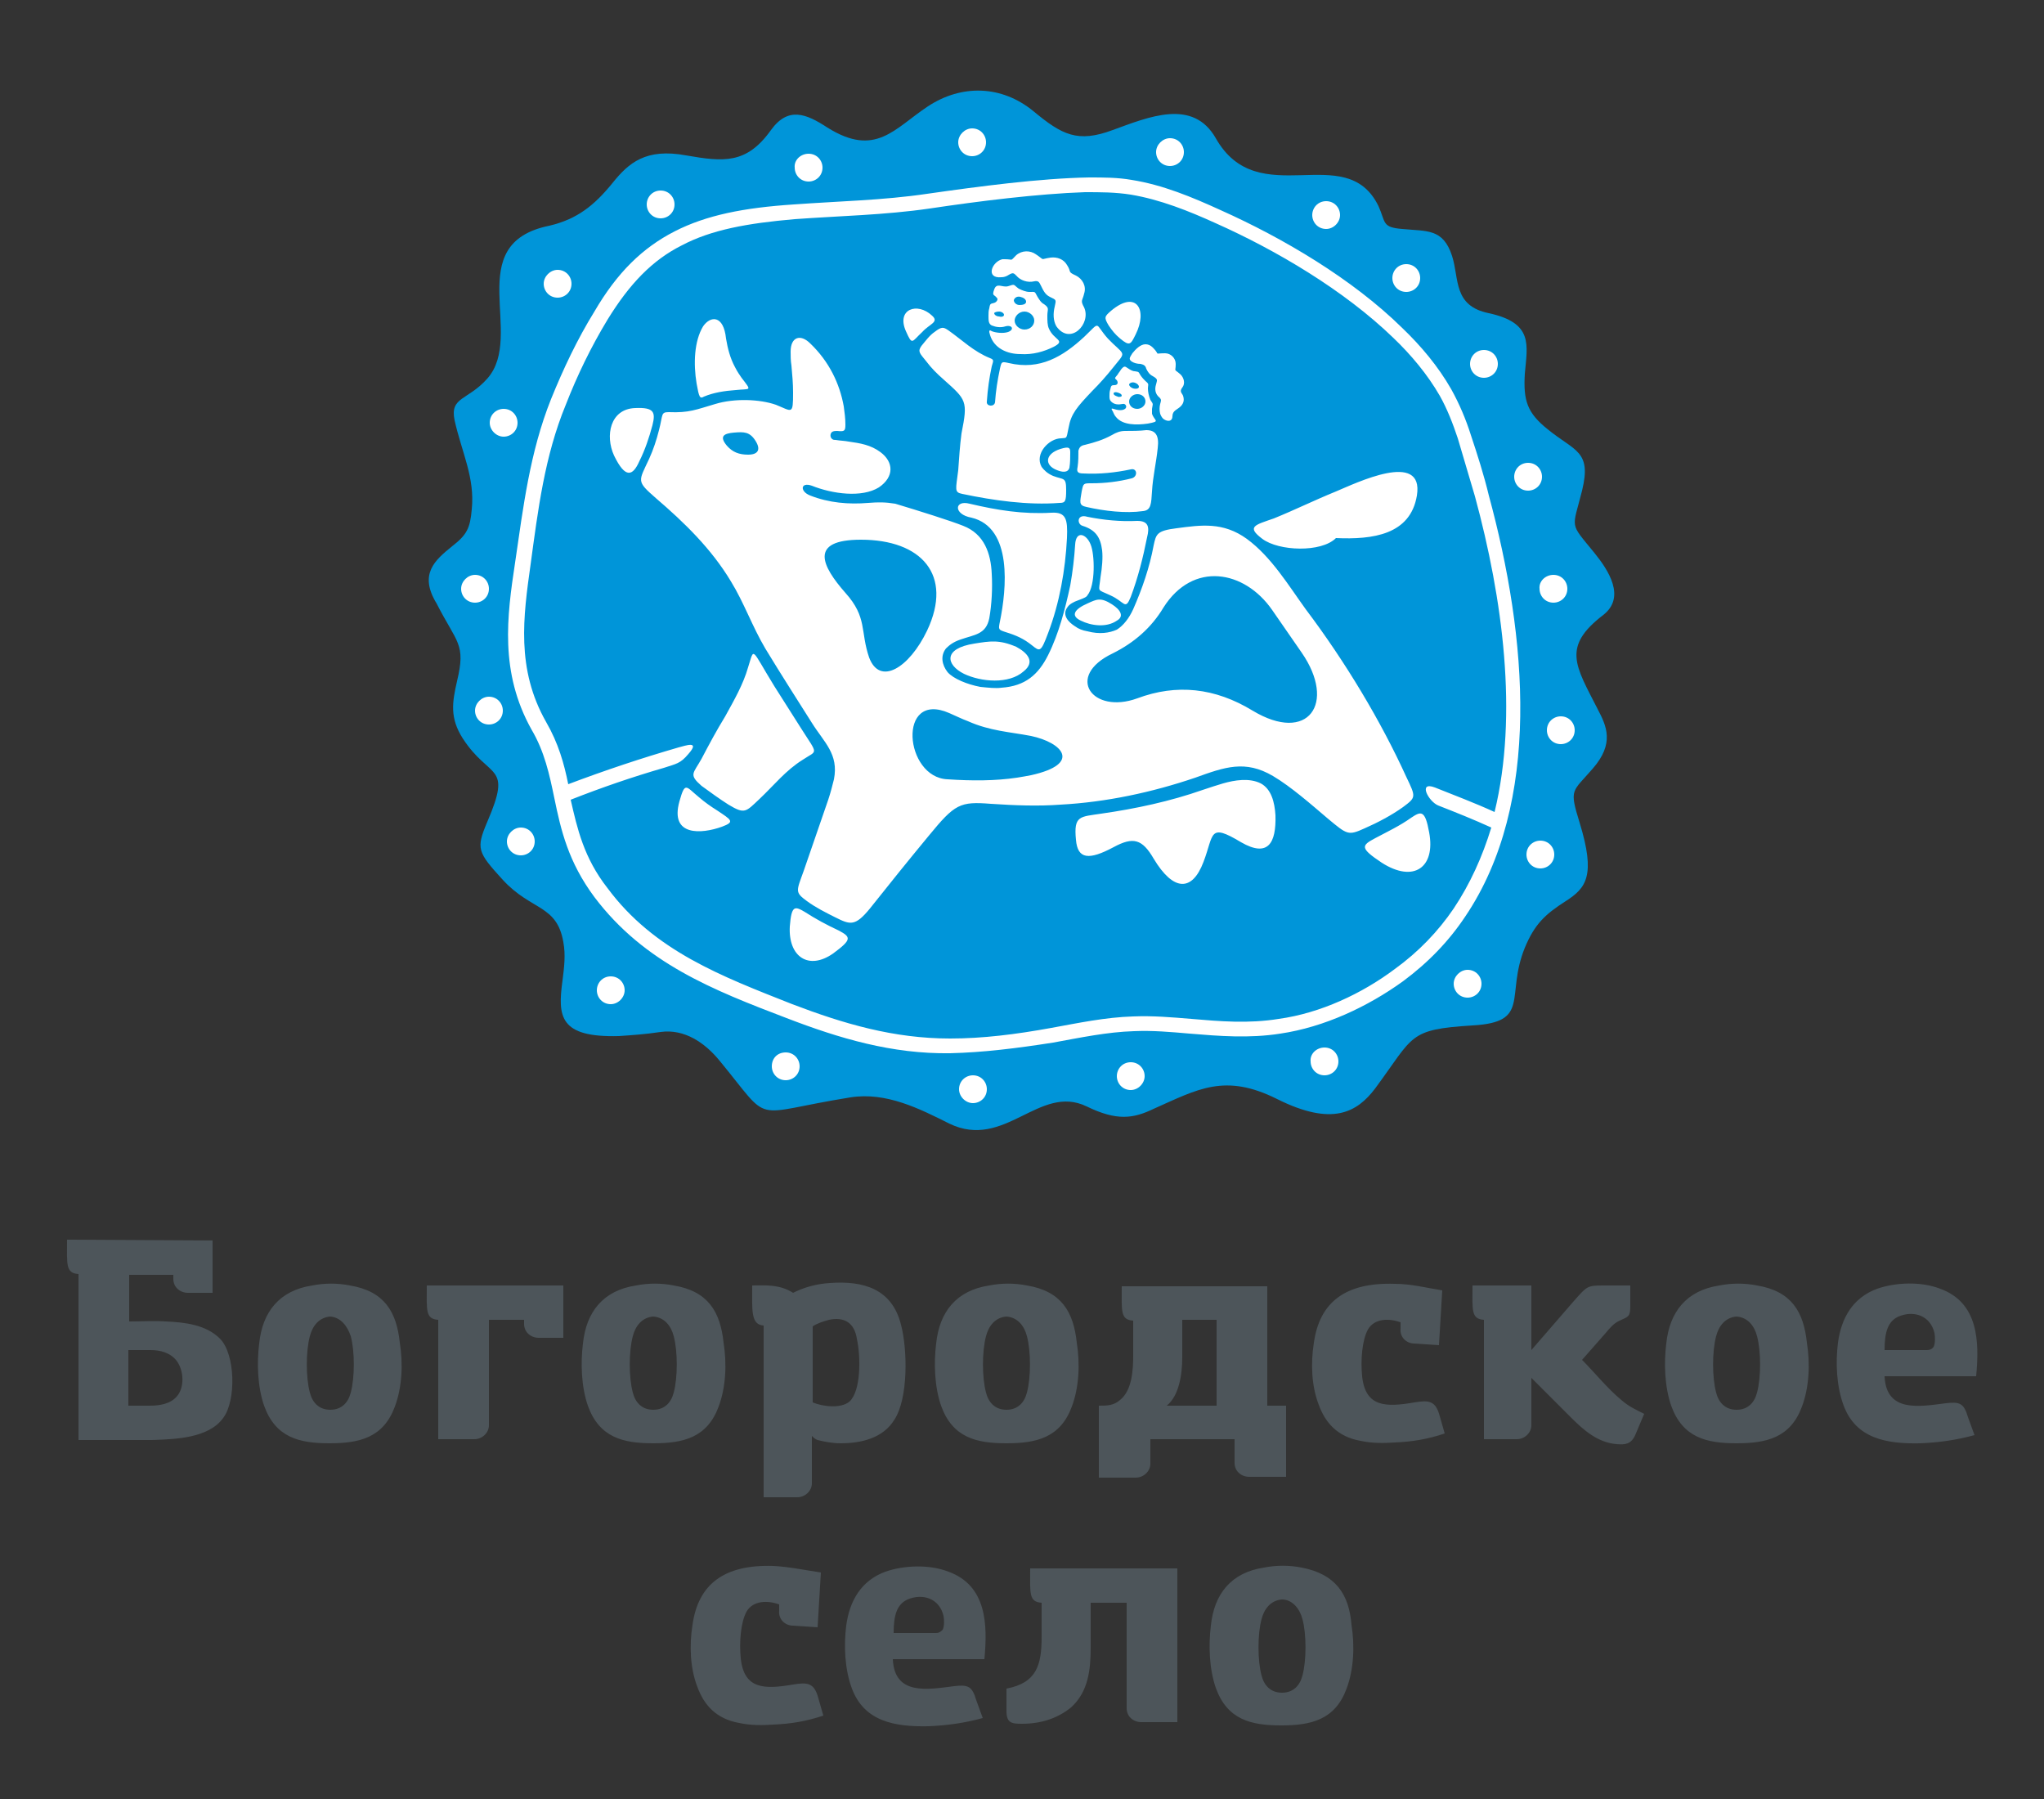
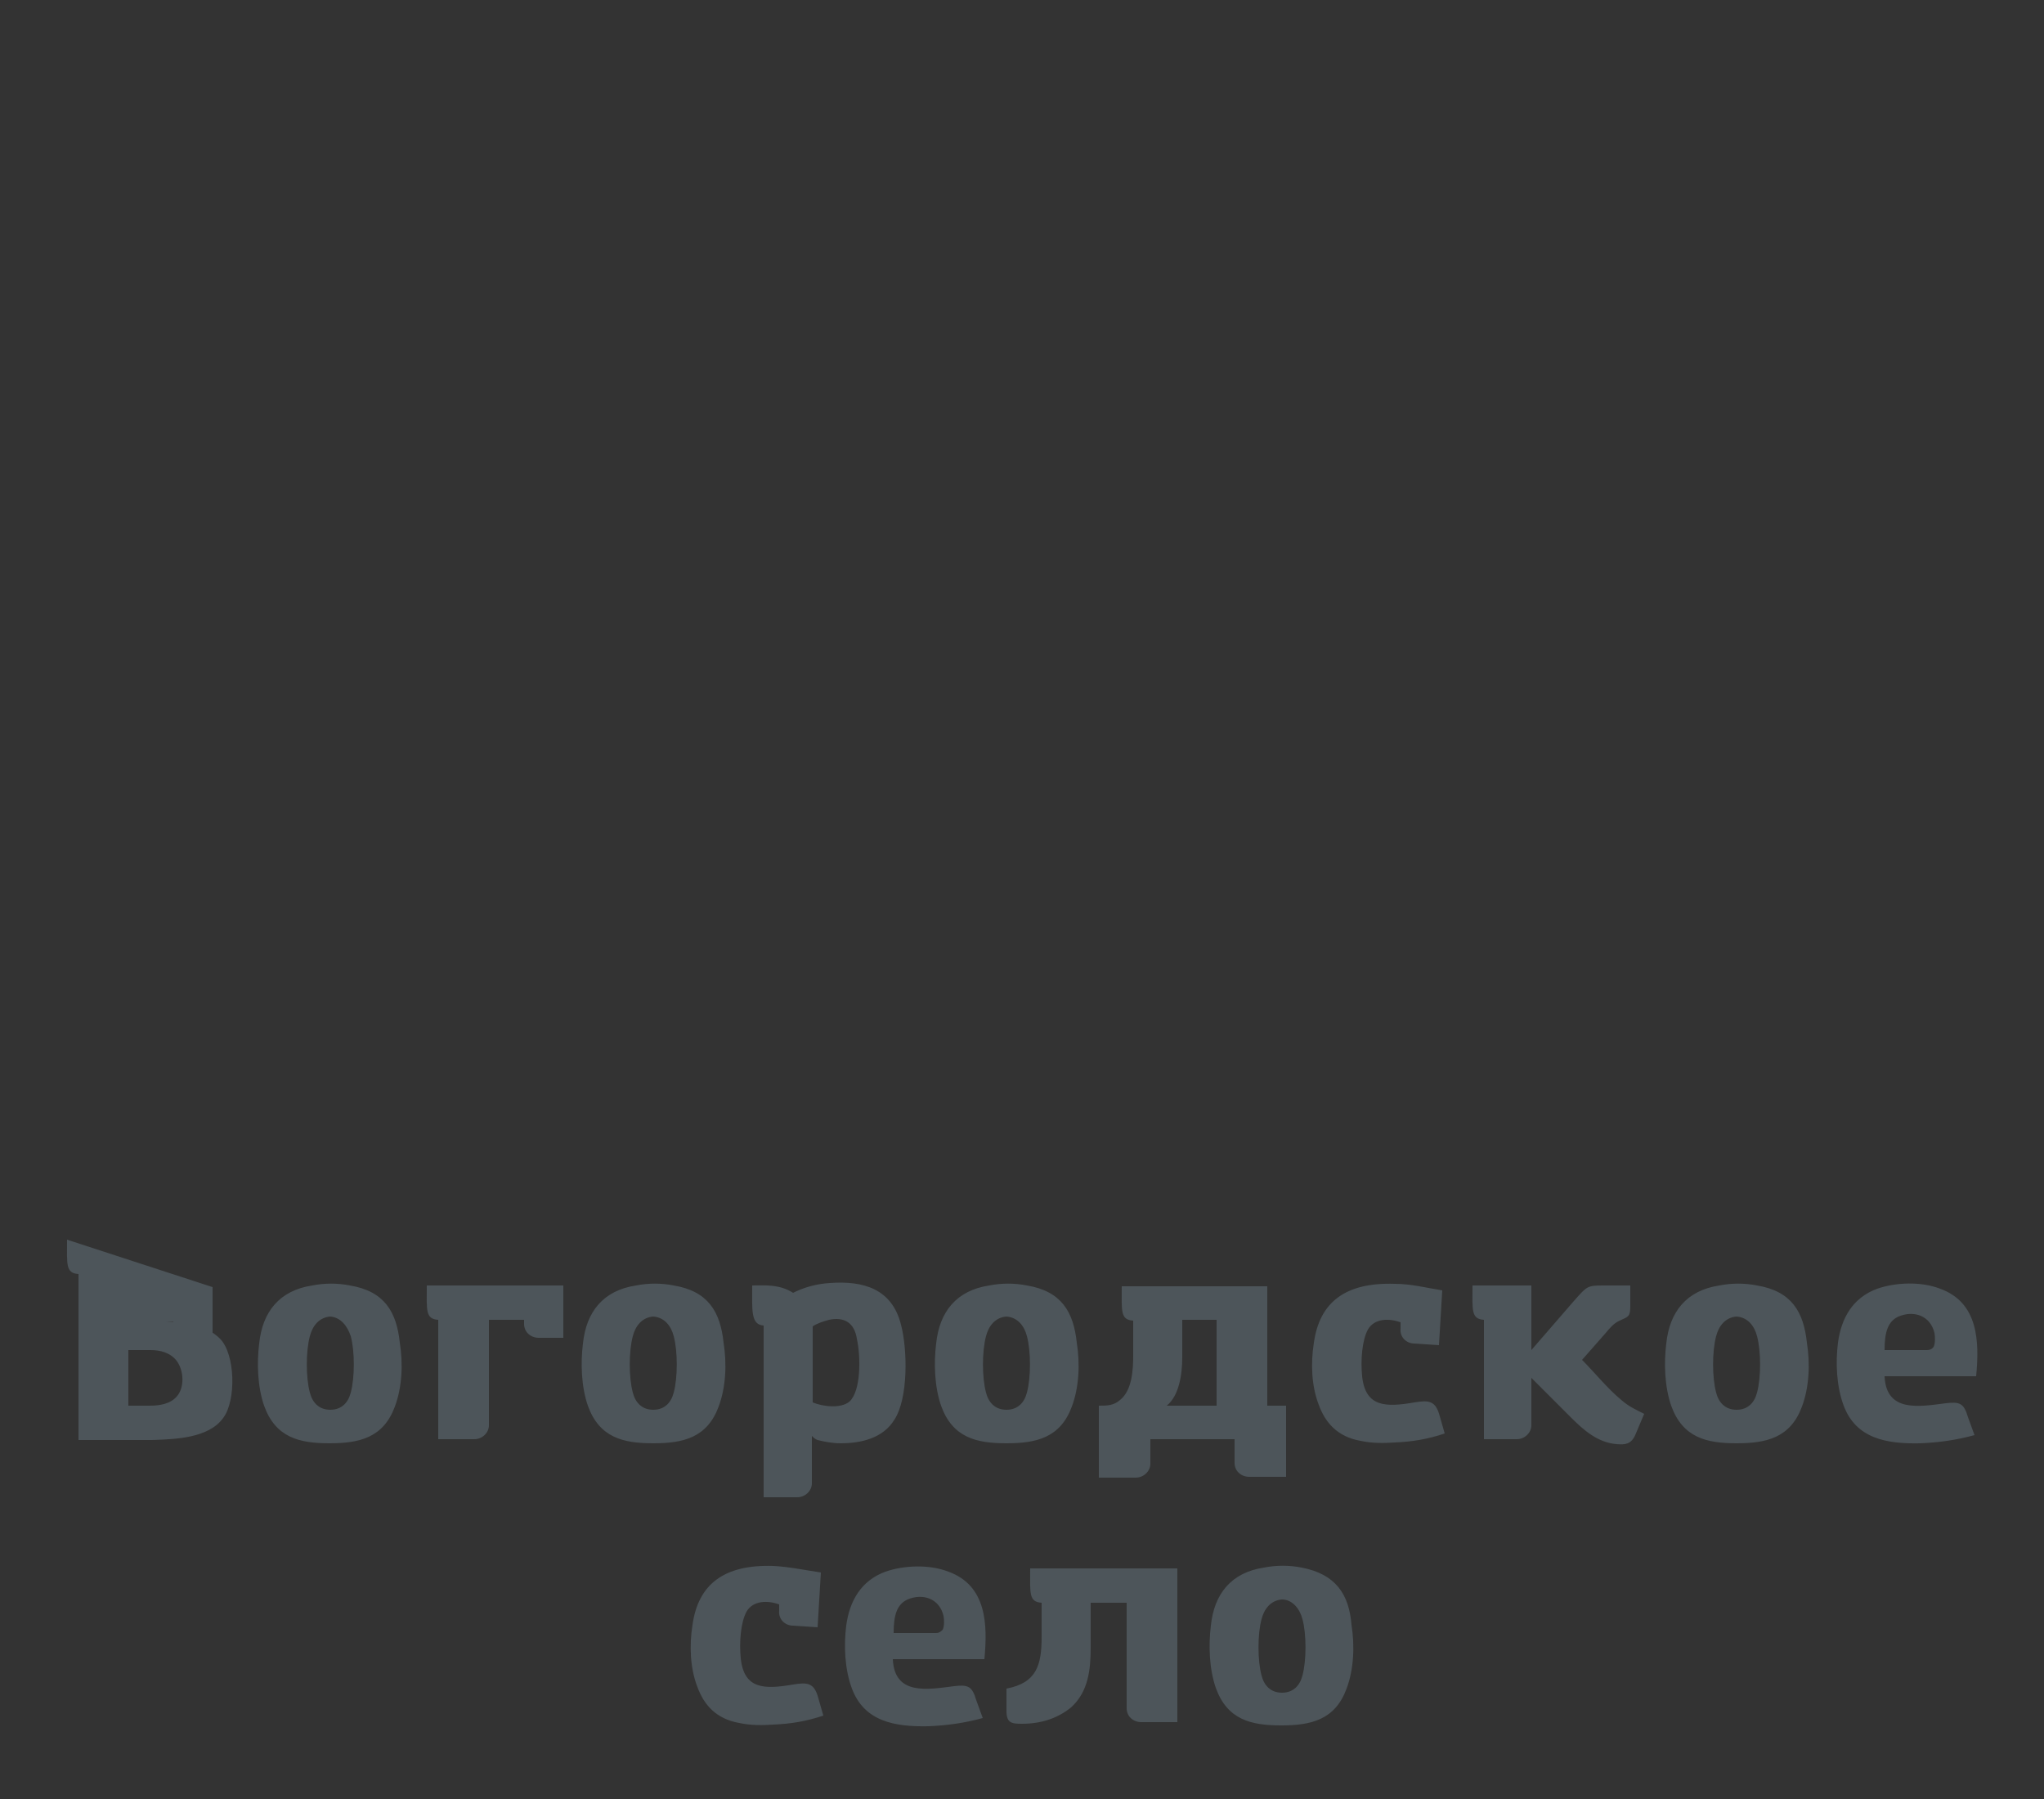
<svg xmlns="http://www.w3.org/2000/svg" id="Layer_1" x="0px" y="0px" viewBox="0 0 250 220" xml:space="preserve">
  <rect x="0" y="0" width="250" height="220" fill="#333333" stroke="none" />
  <g>
-     <path fill="#4D555A" d="M214.9,163.4c0.5,1.8,0.5,5.1,0,6.9c-0.3,1.2-1.1,2.1-2.5,2.1c-1.4,0-2.2-0.9-2.5-2.1 c-0.5-1.8-0.5-5.1,0-6.9c0.3-1.2,1.1-2.3,2.5-2.4C213.8,161.1,214.6,162.2,214.9,163.4 M125.6,163.4c0.5,1.8,0.5,5.1,0,6.9 c-0.3,1.2-1.1,2.1-2.5,2.1c-1.4,0-2.2-0.9-2.5-2.1c-0.5-1.8-0.5-5.1,0-6.9c0.3-1.2,1.1-2.3,2.5-2.4 C124.5,161.1,125.3,162.2,125.6,163.4z M125.6,157.2c-1.5-0.3-3.1-0.3-4.6,0c-4,0.6-6.1,3.2-6.5,7.1c-0.3,2.4-0.2,5.3,0.6,7.6 c1.4,3.9,4.3,4.6,8,4.6c3.7,0,6.6-0.7,8-4.5c0.9-2.4,1-5.3,0.6-7.8C131.3,160.4,129.8,157.9,125.6,157.2z M82.4,163.4 c0.5,1.8,0.5,5.1,0,6.9c-0.3,1.2-1.1,2.1-2.5,2.1c-1.4,0-2.2-0.9-2.5-2.1c-0.5-1.8-0.5-5.1,0-6.9c0.3-1.2,1.1-2.3,2.5-2.4 C81.3,161.1,82.1,162.2,82.4,163.4z M52.2,157.2c0,3-0.2,4.1,1.4,4.2V176H58c1,0,1.8-0.8,1.8-1.7v-12.9h4.3v0.5 c0,1,0.8,1.7,1.8,1.7h3l0-6.4H52.2z M42.9,163.4c0.5,1.8,0.5,5.1,0,6.9c-0.3,1.2-1.1,2.1-2.5,2.1c-1.4,0-2.2-0.9-2.5-2.1 c-0.5-1.8-0.5-5.1,0-6.9c0.3-1.2,1.1-2.3,2.5-2.4C41.7,161.1,42.5,162.2,42.9,163.4z M42.8,157.2c-1.5-0.3-3.1-0.3-4.6,0 c-4,0.6-6.1,3.2-6.5,7.1c-0.3,2.4-0.2,5.3,0.6,7.6c1.4,3.9,4.3,4.6,8,4.6c3.7,0,6.6-0.7,8-4.5c0.9-2.4,1-5.3,0.6-7.8 C48.5,160.4,47,157.9,42.8,157.2z M18.3,171.9l-2.6,0v-6.8h2.7c1.2,0,2.4,0.3,3.2,1.3c0.9,1.2,1,3.3,0,4.4 C20.8,171.7,19.5,171.9,18.3,171.9z M8.2,151.6c0,3-0.2,4.1,1.4,4.2h0v20.3h9c2.8-0.1,6.9-0.2,8.7-2.7c1.6-2.1,1.5-7.8-0.4-9.7 c-1.7-1.7-4.3-2-6.6-2.1c-1.5-0.1-3,0-4.5,0v-5.7h5.4v0.5c0,1,0.8,1.7,1.8,1.7h3v-6.4L8.2,151.6z M82.4,157.2 c-1.5-0.3-3.1-0.3-4.6,0c-4,0.6-6.1,3.2-6.5,7.1c-0.3,2.4-0.2,5.3,0.6,7.6c1.4,3.9,4.3,4.6,8,4.6c3.7,0,6.6-0.7,8-4.5 c0.9-2.4,1-5.3,0.6-7.8C88.1,160.4,86.6,157.9,82.4,157.2z M99.4,171.5v-9.3c0.6-0.4,1.3-0.6,2-0.8c1.9-0.4,3.1,0.4,3.4,2.3 c0.5,2.3,0.5,6.4-0.9,7.7C102.8,172.3,100.6,172,99.4,171.5z M93.5,183.1h4c1,0,1.8-0.8,1.8-1.7v-5.8c0.2,0.2,0.4,0.4,0.7,0.5 c0.8,0.2,1.8,0.4,2.8,0.4c2.5,0,5.2-0.6,6.6-2.9c1.7-2.6,1.6-8.6,0.8-11.6c-1.1-4.4-4.6-5.4-8.7-5.1c-1.6,0.1-3.1,0.5-4.5,1.2 c-1.7-1.1-3.6-0.9-5-0.9c0,3-0.2,4.8,1.4,4.9V183.1z M148.8,161.4v10.5h-6.1c1.5-1.2,1.9-3.8,1.9-5.9l0-4.6H148.8z M157.3,180.7 v-8.8H155l0-14.6h-17.8c0,3-0.2,4.1,1.4,4.2v4.2c0,1.7-0.1,4.3-1.6,5.5c-0.8,0.7-1.6,0.7-2.6,0.7v8.8h4.5c1,0,1.8-0.8,1.8-1.7V176 H151v2.9c0,1,0.8,1.7,1.8,1.7H157.3z M170.6,157c-6-0.2-9.2,2.2-9.9,7.2c-0.4,2.5-0.3,5.3,0.6,7.6c0.8,2.2,2.3,3.9,5.1,4.4 c1.4,0.3,2.8,0.3,4.2,0.2c2.2-0.1,4-0.4,6.1-1.1l-0.6-2.1c-0.5-1.9-1.3-2-3.1-1.7c-3.5,0.6-6,0.6-6.4-3.2c-0.2-2,0-4.4,0.7-5.7 c0.8-1.4,2.6-1.4,4-0.9l0,0.8c-0.1,1,0.7,1.8,1.7,1.8l3,0.2l0.4-6.7C174.5,157.5,172.6,157,170.6,157z M199.4,159.7v-2.5l-3.3,0 c-2,0-2,0.1-3.6,1.9l-5.2,6v-7.9l-7.2,0c0,3-0.2,4.1,1.4,4.2V176h4c1,0,1.8-0.8,1.8-1.7v-5.8l4.8,4.8c1.6,1.6,3.3,3.1,5.6,3.3 c1.1,0.1,1.8,0,2.3-1.1l1.1-2.6c-1-0.5-1.9-0.9-2.8-1.7c-1.7-1.4-3.3-3.4-4.8-4.9l2.9-3.3c0.5-0.6,1-1.2,1.7-1.5 C199.2,161,199.4,161,199.4,159.7z M235.7,165.1h-5.2c0-2.2,0.4-3.5,1.7-4.1c1.9-0.8,3.9-0.1,4.4,2c0.1,0.5,0.1,1.3-0.1,1.7 C236.3,165,236,165.1,235.7,165.1z M238,171.6c-3.2,0.4-7.3,1.2-7.5-3.3h11.2c0.4-4.2,0.3-9-4.4-10.7c-2.3-0.9-5.4-0.8-7.7,0 c-3,1.1-4.4,3.6-4.8,6.6c-0.3,2.4-0.2,5.3,0.7,7.7c1.5,4,5.2,4.7,9.4,4.6c2.3-0.1,4.4-0.4,6.6-1l-0.8-2.2 C240.2,171.6,239.7,171.4,238,171.6z M159.3,198c0.5,1.8,0.5,5.1,0,6.9c-0.3,1.2-1.1,2.1-2.5,2.1c-1.4,0-2.2-0.9-2.5-2.1 c-0.5-1.8-0.5-5.1,0-6.9c0.3-1.2,1.1-2.3,2.5-2.4C158.1,195.6,159,196.8,159.3,198z M159.2,191.7c-1.5-0.3-3.1-0.3-4.6,0 c-4,0.6-6.1,3.2-6.5,7.1c-0.3,2.4-0.2,5.3,0.6,7.6c1.4,3.9,4.3,4.6,8,4.6c3.7,0,6.6-0.7,8-4.5c0.9-2.4,1-5.3,0.6-7.8 C165,195,163.4,192.5,159.2,191.7z M114.5,199.7h-5.2c0-2.2,0.4-3.5,1.7-4.1c1.9-0.8,3.9-0.1,4.4,2c0.1,0.5,0.1,1.3-0.1,1.7 C115,199.6,114.8,199.7,114.5,199.7z M116.7,206.2c-3.2,0.4-7.3,1.2-7.5-3.3h11.2c0.4-4.2,0.3-9-4.4-10.7c-2.3-0.9-5.4-0.8-7.7,0 c-3,1.1-4.4,3.6-4.8,6.6c-0.3,2.4-0.2,5.3,0.7,7.7c1.5,4,5.2,4.7,9.4,4.6c2.3-0.1,4.4-0.4,6.6-1l-0.8-2.2 C118.9,206.2,118.4,206,116.7,206.2z M137.8,196l0,12.9c0,1,0.8,1.7,1.8,1.7h4.4v-18.8l-18,0c0,3-0.2,4.1,1.4,4.2v4.2 c0,3.4-0.6,5.6-4.3,6.3l0,2.7c0,1.5,0.6,1.6,1.9,1.6c2.4,0,4.4-0.7,6-2c2.1-1.9,2.4-4.6,2.4-7.3V196H137.8z M94.6,191.5 c-6-0.2-9.2,2.2-9.9,7.2c-0.4,2.5-0.3,5.3,0.6,7.6c0.8,2.2,2.3,3.9,5.1,4.4c1.4,0.3,2.8,0.3,4.2,0.2c2.2-0.1,4-0.4,6.1-1.1 l-0.6-2.1c-0.5-1.9-1.3-2-3.1-1.7c-3.5,0.6-6,0.6-6.4-3.2c-0.2-2,0-4.4,0.7-5.7c0.8-1.4,2.6-1.4,4-0.9l0,0.8 c-0.1,1,0.7,1.8,1.7,1.8l3,0.2l0.4-6.7C98.4,192,96.5,191.6,94.6,191.5z M214.9,157.2c-1.5-0.3-3.1-0.3-4.6,0 c-4,0.6-6.1,3.2-6.5,7.1c-0.3,2.4-0.2,5.3,0.6,7.6c1.4,3.9,4.3,4.6,8,4.6c3.7,0,6.6-0.7,8-4.5c0.9-2.4,1-5.3,0.6-7.8 C220.6,160.4,219.1,157.9,214.9,157.2z" />
-     <path fill-rule="evenodd" clip-rule="evenodd" fill="#0095D9" d="M74.9,22.4c2-2.5,4.1-4.3,9-3.4c4.6,0.8,7.4,1.1,10.4-3.1 c2.1-2.9,4.3-2,6.9-0.3c5.9,3.7,8.2,0.1,12.3-2.6c4.1-2.7,9-2.6,12.9,0.6c3.5,2.9,5.4,3.9,9.7,2.3c4.4-1.6,9.8-3.9,12.6,1 c5.2,9.2,15.9,0.1,19.9,8.3c0.9,2,0.4,2.6,2.9,2.8c3,0.3,5-0.1,6.1,3.3c0.9,2.8,0.1,6.1,4.5,7c5.5,1.2,4.7,3.9,4.4,7.4 c-0.2,3.3,0.3,4.8,2.8,6.8c3.3,2.7,5.4,2.6,4.2,7.5c-1.2,4.8-1.6,3.8,1.5,7.6c1.7,2.1,3.9,5.4,1.1,7.6c-5.1,3.9-3.4,6.2-0.7,11.5 c1.1,2.1,2.1,4.2-0.6,7.3c-2.5,2.9-2.9,2.4-1.6,6.6c2,6.5,0.8,8-1.7,9.6c-2.5,1.6-3.8,2.8-5,5.7c-2.4,5.9,0.8,9.1-6.4,9.5 c-7.9,0.5-7.1,1.2-11.9,7.7c-2.2,2.9-5.2,4.7-12,1.3c-6.4-3.2-9.7-1.2-15.1,1.2c-2.5,1.2-4.5,1.5-8.2-0.3c-5.8-2.8-10,5.4-16.8,2.1 c-3.6-1.8-7.7-3.9-12.1-3.2c-12.5,2-9.4,3.5-16-4.5c-1.8-2.2-4.3-3.9-7.2-3.5c-2,0.3-3.7,0.4-5.1,0.5c-7.3,0.2-7.5-2.4-6.9-6.8 c0.2-1.6,0.4-3.1,0.1-4.7c-0.8-4.6-3.9-3.8-7.4-7.6c-3.1-3.4-3.3-3.8-1.9-7.1c3.1-7.2,0.3-5.1-3-10.2c-1.6-2.5-1.3-4.4-0.7-7 c1.1-4.6,0-4.6-2.5-9.5c-2.2-3.6-0.2-5.3,1.9-7c1.8-1.4,2.2-2.2,2.4-4.5c0.4-3.9-1.2-6.9-2.1-10.9c-0.6-2.9,1.6-2.4,4-5.1 c4.7-5.3-3.3-16.5,7.6-18.7C70.6,26.8,72.7,25.1,74.9,22.4" />
-     <path fill-rule="evenodd" clip-rule="evenodd" fill="#FFFFFF" d="M92.9,97.7c-1.7,1.6-1.8,1.9-3.8,0.7c-1.1-0.7-2.2-1.5-3.3-2.3 c-1.6-1.4-1-1.5,0-3.3c1-1.9,1.8-3.4,2.9-5.2c1.1-2,2.2-3.9,2.8-6c0.8-2.5,0.3-2.4,3.2,2.3c1.1,1.7,2.2,3.5,3.3,5.2 c2.1,3.3,2,2.6,0.2,3.8C96.1,94.2,94.7,96,92.9,97.7 M116.1,87.2c0.7,0.3,1.5,0.7,2.3,1c2.7,1.2,5.1,1.3,7.7,1.8 c3.8,0.8,6.3,3.4,0,4.8c-0.5,0.1-1.1,0.2-1.7,0.3c-2.7,0.4-5.5,0.4-8.5,0.2C110.6,95.1,109.7,84.4,116.1,87.2z M113.4,77.1 c-2.2,4.6-5.8,6.8-7.1,3.3c-1.1-3.2-0.2-4.9-2.9-7.9c-2.9-3.3-4.5-6.5,1.9-6.5C112.7,66,116.6,70.3,113.4,77.1z M155.6,74.6 c1.2,1.7,2.4,3.5,3.6,5.2c4.3,6.2,0.8,11.2-6,7.1c-4.6-2.8-9.3-3.3-14.1-1.5c-5.5,2-8.9-2.7-3-5.5c2.6-1.3,4.7-3.1,6.2-5.6 C145.9,68.6,152.2,69.7,155.6,74.6z M88.9,54.5c-1-1.2-0.3-1.5,0.9-1.6c1.2-0.1,1.9-0.1,2.6,1c0.7,1.1,0.3,1.7-0.9,1.7 C90.4,55.6,89.6,55.3,88.9,54.5z M117.8,64.3c2.6,1,3.4,3.4,3.5,5.9c0.1,1.7,0,3.7-0.3,5.4c-0.4,2-1.8,2-3.5,2.6 c-0.9,0.3-1.4,0.7-1.8,1.1c-0.7,0.9-0.5,2,0.2,2.9c0.7,0.8,2.4,1.5,4,1.8c1,0.1,1.9,0.2,2.6,0.1c2.9-0.2,4.5-1.6,5.7-4 c1.3-2.6,2.1-5.7,2.7-8.5c0.3-1.7,0.5-3.4,0.6-5c0.1-1.8,1.4-1.3,1.9,0c0.5,1.2,0.6,5-0.4,6.2c-0.1,0.2-0.3,0.3-1.1,0.6 c-0.6,0.2-1.1,0.5-1.3,0.8v0c-0.8,1,0.1,1.9,0.9,2.4c0.4,0.3,0.9,0.5,1.5,0.6c1.5,0.4,2.7,0.2,3.6-0.2h0c0.8-0.5,1.5-1.4,2-2.5 c1.1-2.5,2-5.1,2.5-7.8c0.3-1.4,0.4-1.8,2.8-2.1c3-0.4,5.7-0.8,8.6,1.3c3,2.2,5.1,5.7,7.2,8.6c4.9,6.5,9.2,13.7,12.3,20.5 c1.2,2.5,1.2,2.5-0.4,3.7c-1.4,1-3.1,1.9-4.7,2.6c-2,0.9-2.1,0.8-4.5-1.2c-2-1.7-4.5-3.9-6.7-5.2c-3.4-2-5.9-1.1-9.5,0.2 c-5.3,1.8-10.9,3-16.5,3.3c-2.7,0.2-5.5,0.1-8.5-0.1c-3.8-0.3-4.4,0-7.6,3.9c-2.4,2.9-4.9,6-7.2,8.9c-1.8,2.2-2.4,2-4.2,1.1 c-1.2-0.6-2.4-1.2-3.5-2c-1.5-1.1-1.3-1.2-0.4-3.7l3-8.7c0.3-0.9,0.5-1.7,0.7-2.5c0.6-3.1-1.2-4.5-2.7-6.9 c-1.7-2.7-3.7-5.8-5.7-9.1c-1.6-2.7-2.6-5.6-4.2-8.2c-2.4-4-5.7-7.2-9.2-10.2c-2.4-2.1-2.1-2-0.8-4.8c0.5-1.1,0.9-2.3,1.2-3.5 c0.5-1.9,0.2-2.2,1.2-2.2c2.5,0.1,3.3-0.3,5.7-1c2.3-0.7,5.4-0.6,7.4,0.1c2,0.8,2.1,1.3,2.1-1.5c0-1.1-0.1-2.2-0.2-3.3 c-0.1-0.6-0.1-1.2-0.1-1.7c0-1.8,1.2-2.2,2.4-1c2.3,2.2,3.6,4.9,4.1,7.7c0.1,0.7,0.2,1.5,0.2,2.2c0,0.8-0.1,0.9-1,0.8 c-0.2,0-0.4,0-0.6,0.1c-0.3,0.2-0.3,0.7,0,0.9c0.1,0.1,0.3,0.1,0.4,0.1c0.6,0.1,1.1,0.1,1.6,0.2c1.4,0.2,2.7,0.4,3.9,1.3 c1.6,1.2,1.7,3-0.2,4.3c-2.1,1.3-5.7,0.8-8.2-0.2c-1.4-0.5-1.5,0.7-0.2,1.2c2.3,0.9,4.7,1.1,7.1,0.9c1.2-0.1,2.1-0.1,3.3,0.1 C112.5,62.5,116.3,63.7,117.8,64.3z M85.2,46.9c-0.4-2.4-0.3-5.2,0.8-7c0.9-1.3,2.5-1.4,2.8,1.5c0.2,1.2,0.5,2.4,1.1,3.5 c0.3,0.6,0.6,1,0.8,1.3c1.3,1.7,1.1,1.3-0.7,1.5c-1.4,0.1-2.7,0.3-3.9,0.8C85.6,48.8,85.5,48.6,85.2,46.9z M156,99.7 c0.1,3.4-0.9,5.2-4.2,3.3c-4-2.4-3.3-1-4.6,2.4c-1.4,3.7-3.7,3.6-6.1-0.4c-1.4-2.4-2.5-2.7-4.9-1.4c-3,1.6-4.4,1.5-4.6-0.9 c-0.3-3,0.5-2.8,3.1-3.2c4.2-0.6,8.4-1.5,12.4-2.9c0.9-0.3,1.8-0.6,2.5-0.8c1.4-0.4,3.2-0.7,4.6,0C155.5,96.5,155.9,98.1,156,99.7z M174.8,101.8c0.8,4.3-1.9,6.2-5.8,3.7c-2.7-1.8-2.5-2.1-0.8-3c1.5-0.8,3-1.5,4.4-2.5C173.8,99.2,174.3,99,174.8,101.8z M101.9,116.6c-3,2.1-5.5,0.4-5.3-3.3c0.2-2.6,0.6-2.5,1.8-1.8c1.4,0.9,2.7,1.6,4.2,2.3C104.1,114.6,104.2,114.9,101.9,116.6z M163.4,60.1c2.4-1,10.8-5.1,9.9,0.5c-0.8,4.8-5.4,5.4-9.9,5.2c-1.8,1.8-7,1.6-9,0.1c-2-1.5-0.9-1.7,1.4-2.5 C158.5,62.3,160.7,61.2,163.4,60.1z M140.3,65.7c-0.5,2.5-1.1,4.9-2,7.3c-0.7,1.7-0.7,0.6-2.5-0.2c-1.7-0.8-1.4-0.3-1.2-2.2 c0.2-1.2,0.3-2.4,0.2-3.3c-0.2-1.6-0.8-2.5-2.4-3c-0.7-0.2-0.7-1.5,0.6-1.1c2,0.4,4,0.6,6.1,0.5C140.5,63.7,140.6,64.5,140.3,65.7z M129.3,57.5c-1.6-0.6-1.5-2,0.4-2.6c1-0.3,1.2-0.2,1.2,0.4c0,0.6,0,1.3-0.1,1.9C130.6,57.9,129.8,57.7,129.3,57.5z M117.9,82.4 c-2.2-1.1-2.6-3.1,1.3-3.7c1.9-0.3,3-0.5,5.1,0.4h0c1.3,0.7,2.4,1.8,0.9,3C123.4,83.7,120,83.4,117.9,82.4z M130.5,65.8 c-0.2,3.9-0.9,7.9-2.3,11.6c-0.9,2.4-1,2.3-2,1.5c-1-0.8-1.9-1.2-3.2-1.6c-0.9-0.3-0.9-0.3-0.7-1.3c0.8-3.9,1.6-11.5-3.5-12.7 c-2.2-0.4-2.1-2.2-0.2-1.7c3.4,0.8,6.5,1.3,10,1.1C130.4,62.6,130.6,63.5,130.5,65.8z M135.9,38c3.1-2.6,4.5-0.1,3,2.9 c-0.6,1.2-0.7,1.5-1.9,0.5c-0.6-0.5-1-1-1.4-1.6C135,38.8,135.1,38.7,135.9,38z M110.8,40.5c-1.2-2.7,1.4-3.6,3.2-1.9 c0.9,0.8-0.3,1-1.2,2C111.5,41.8,111.6,42.3,110.8,40.5z M115.4,46.4c-0.8-0.7-1.5-1.4-2.1-2.2c-0.8-1-1.1-1.2-0.6-1.9 c0.5-0.6,1-1.3,1.6-1.7c0.9-0.7,1.1-0.6,1.7-0.2c1.7,1.2,3.1,2.6,5.1,3.4c0.5,0.2,0.4,0.3,0.2,1c-0.3,1.4-0.5,2.8-0.6,4.3 c-0.1,0.6,0.9,0.7,1,0.1c0.1-1.4,0.3-2.7,0.6-4.1c0.2-0.9,0.2-0.9,1.1-0.7c3.8,0.9,6.6-0.8,9.2-3.2c2.1-2,1.2-1.7,2.9,0.2 c0.2,0.2,0.4,0.4,0.6,0.6c1.6,1.5,1.5,1.1,0,3c-0.8,1-1.6,1.9-2.5,2.8c-1.9,2-2.6,2.8-2.9,4.5c-0.3,1.5-0.2,1.2-0.9,1.3 c-1.5,0-3.3,1.9-2.4,3.5c0.3,0.4,0.7,0.8,1.4,1.1c1.3,0.5,1.6,0.1,1.6,1.7c0,1.4-0.1,1.6-0.8,1.6c-3.9,0.3-8.1-0.3-11.9-1.1 c-1-0.2-0.8-0.5-0.5-2.9c0.1-1.4,0.2-3,0.4-4.5C118.4,49,118.2,48.9,115.4,46.4z M132.7,54.4c1.2-0.3,2.2-0.6,3.3-1.2 c0.5-0.3,1-0.5,1.6-0.5c0.8,0,1.8,0,2.6-0.1c1.1,0,1.6,0.6,1.4,2.2c-0.2,1.9-0.6,3.5-0.7,5.3c-0.1,1.5-0.1,2.3-1.1,2.4 c-2.1,0.3-4.7,0-6.9-0.5c-1-0.2-0.8-0.6-0.6-1.9c0.2-1,0.2-1,1.2-1c1.7,0,3.3-0.2,4.9-0.6c0.8-0.2,0.7-1.3-0.1-1.1 c-1.9,0.4-3.8,0.6-5.8,0.5c-0.8,0-0.8-0.3-0.7-0.8c0.1-0.7,0.1-1.3,0.1-2C132,54.8,132.1,54.5,132.7,54.4z M132.2,75.9 c-1.3-0.6-0.8-1.4,0.8-2.1c1.1-0.5,1.6-0.8,3,0.1c1.1,0.7,1.5,1.5,0.6,2C135.3,76.8,133.4,76.5,132.2,75.9z M138.8,46.8 c0.3,0.1,0.5,0.3,0.5,0.5c0,0.2-0.3,0.3-0.7,0.2c-0.3-0.1-0.5-0.3-0.5-0.5C138.2,46.8,138.5,46.7,138.8,46.8z M139.1,48.2 c0.6,0,1,0.4,1,0.9c0,0.5-0.5,0.9-1,0.9c-0.6,0-1-0.4-1-0.9C138.1,48.6,138.6,48.2,139.1,48.2z M136.7,48c0.3,0.1,0.5,0.2,0.5,0.4 c0,0.1-0.3,0.2-0.5,0.1c-0.3-0.1-0.5-0.2-0.5-0.4C136.2,48,136.4,47.9,136.7,48z M140.4,51.8c-1.4,0.2-3.1,0.2-3.9-0.8 c-0.2-0.2-0.3-0.5-0.4-0.7c-0.2-0.3-0.2-0.4,0.1-0.3c0.3,0.1,1,0.3,1.4,0c0.3-0.2,0.1-0.7-0.3-0.6c-0.5,0.1-1,0.1-1.4-0.3 c-0.2-0.2-0.2-0.4-0.2-0.7c0-0.2,0-0.5,0.1-0.8c0.1-0.4,0.1-0.5,0.5-0.5c0.4,0,0.5-0.3,0.3-0.6c-0.3-0.3-0.3-0.2,0.1-0.7 c0.1-0.2,0.3-0.4,0.4-0.6c0.4-0.5,0.5-0.4,0.8-0.2c0.3,0.2,0.6,0.4,0.9,0.4c0.5,0.1,0.4,0,0.7,0.5c0.2,0.3,0.4,0.5,0.6,0.7 c0.5,0.4,0.3,0.4,0.3,0.9c0,0.4,0.1,0.9,0.3,1.4c0.4,0.6,0.3,0.4,0.2,1.1c0,0.2,0,0.4,0,0.6C141.2,51.5,142,51.5,140.4,51.8z M142.5,43.2c0.7,0,1.3,0.6,1.3,1.3c0,1.1-0.3,0.5,0.6,1.3c0.4,0.4,0.6,1.1,0.2,1.6c-0.4,0.5,0,0.7,0.1,1c0.2,0.6,0,1-0.3,1.3 c-0.4,0.4-1,0.5-1,1.2c0,0.6-0.5,0.7-1,0.4c-0.2-0.1-0.4-0.4-0.5-0.7c-0.1-0.4-0.1-0.8,0-1.2c0.1-0.4,0.2-0.5-0.1-0.8 c-0.5-0.4-0.6-1-0.4-1.6c0.1-0.5,0.3-0.6-0.4-1c-0.4-0.2-0.6-0.5-0.8-0.9c-0.1-0.4-0.3-0.5-0.7-0.6c-0.4,0-0.8-0.1-1.1-0.3 c-0.4-0.3-0.2-0.5,0.1-1c0.4-0.5,1-1.1,1.6-1.1c0.3,0,0.6,0.1,0.9,0.4C142,43.5,141,43.2,142.5,43.2z M122.6,31.7 c0.1,0,0.2,0,0.3,0c1.1,0,0.6,0.3,1.4-0.5c0.7-0.6,1.7-0.6,2.4-0.1c1.2,0.8,0.4,0.6,1.8,0.4c0.8-0.1,1.6,0.2,2,0.9 c0.6,0.9,0,0.8,1.1,1.3c0.8,0.4,1.3,1.3,1,2.2c-0.2,0.9-0.5,0.8,0,1.7c0.9,2-1.7,4.7-3.4,2.3c-0.4-0.7-0.4-1.6-0.2-2.4 c0.2-0.9,0.2-0.8-0.6-1.2c-0.6-0.3-0.8-0.8-1.1-1.4c-0.2-0.4-0.3-0.6-0.8-0.5c-0.8,0.2-1.7-0.1-2.2-0.7c-0.3-0.3-0.4-0.4-0.9-0.1 c-0.3,0.2-0.6,0.3-0.9,0.3C120.5,34.1,121.3,32,122.6,31.7z M124.8,36.3c0.4,0.1,0.7,0.3,0.7,0.6c0,0.3-0.4,0.4-0.8,0.4 c-0.4,0-0.7-0.3-0.7-0.6C124.1,36.4,124.4,36.2,124.8,36.3z M125.3,38.1c0.6,0,1.2,0.5,1.2,1.1c0,0.6-0.5,1.1-1.2,1.1 c-0.6,0-1.2-0.5-1.2-1.1C124.1,38.7,124.6,38.1,125.3,38.1z M122.2,38.1c0.3,0,0.6,0.2,0.6,0.4c0,0.2-0.3,0.3-0.6,0.2 c-0.3,0-0.6-0.2-0.6-0.4C121.6,38.2,121.9,38.1,122.2,38.1z M124.8,43.3c-1.6,0-3.2-0.7-3.7-2.3c-0.2-0.6-0.1-0.7,0.2-0.5 c0.5,0.2,1.4,0.3,2,0.1c0.8-0.3,0.5-0.9-0.3-0.7c-0.6,0.2-1.2,0.1-1.7-0.1c-0.4-0.2-0.4-0.6-0.4-1.2c0-0.3,0-0.6,0.1-0.9 c0.1-0.7,0.2-0.5,0.7-0.7c0.2-0.1,0.3-0.3,0.3-0.4c0-0.1,0-0.1-0.1-0.2c-0.3-0.4-0.6-0.2-0.3-1c0.3-0.9,1-0.2,1.7-0.4 c0.9-0.3,0.6-0.2,1.3,0.3c0.4,0.2,0.9,0.4,1.3,0.4c0.8,0,0.6-0.1,1,0.6c0.2,0.3,0.4,0.7,0.8,0.9c0.7,0.5,0.4,0.6,0.4,1.4 c0,0.6,0,1.2,0.2,1.6c0.6,1.4,2.1,1.4,0.6,2.2C127.7,43,126.3,43.4,124.8,43.3z M75.1,55.7c-1.1-2.4-0.5-5.7,2.6-5.8 c2.3-0.1,2.5,0.5,2.1,2.1c-0.4,1.5-0.9,3-1.6,4.4C77.4,58.2,76.5,58.6,75.1,55.7z M82.5,28.3c3.9-2,8.5-2.9,14.6-3.3 c5.5-0.4,10.9-0.5,16.3-1.3c6.3-0.9,13.8-1.9,19.8-2c1.8,0,3.5,0,5.2,0.3c3.8,0.6,7.4,2.1,10.9,3.7c7.6,3.4,16.1,8.4,22.2,14.4 c2.3,2.2,4.4,4.7,6,7.5l0,0c1,1.8,1.8,3.7,2.4,5.6c0.8,2.4,1.6,4.9,2.2,7.4c4.7,17.3,6.5,37.6-2.9,51.5c-2,3-4.5,5.6-7.6,7.9 c-4.3,3.1-9.6,5.6-15,6.4c-3.8,0.6-7.5,0.3-11.1,0c-2.3-0.2-4.5-0.4-6.8-0.3c-3.3,0.1-6.6,0.8-9.9,1.4c-4.5,0.7-8.5,1.2-12.6,1.3 c-7.1,0.1-13.5-1.8-20-4.3c-8.9-3.4-17.4-6.7-23.5-14.8c-3.2-4.3-4.1-8.2-4.9-12.1c-0.6-2.9-1.2-5.7-2.8-8.4 C61.1,82.2,62,75.4,63,68.8c1-6.8,1.8-13.5,4.4-20c1.5-3.7,3.2-7.3,5.3-10.7C75.5,33.3,78.6,30.3,82.5,28.3z M80.8,23.3 c1,0,1.7,0.8,1.7,1.7c0,1-0.8,1.7-1.7,1.7c-1,0-1.7-0.8-1.7-1.7C79.1,24.1,79.8,23.3,80.8,23.3z M61.6,50c1,0,1.7,0.8,1.7,1.7 c0,1-0.8,1.7-1.7,1.7s-1.7-0.8-1.7-1.7C59.9,50.7,60.7,50,61.6,50z M58.1,70.3c1,0,1.7,0.8,1.7,1.7c0,1-0.8,1.7-1.7,1.7 c-1,0-1.7-0.8-1.7-1.7C56.4,71.1,57.2,70.3,58.1,70.3z M59.8,85.2c1,0,1.7,0.8,1.7,1.7c0,1-0.8,1.7-1.7,1.7c-1,0-1.7-0.8-1.7-1.7 C58.1,86,58.9,85.2,59.8,85.2z M63.7,101.2c1,0,1.7,0.8,1.7,1.7c0,1-0.8,1.7-1.7,1.7c-1,0-1.7-0.8-1.7-1.7 C62,102,62.8,101.2,63.7,101.2z M74.7,119.4c1,0,1.7,0.8,1.7,1.7s-0.8,1.7-1.7,1.7c-1,0-1.7-0.8-1.7-1.7S73.7,119.4,74.7,119.4z M98.9,18.8c1,0,1.7,0.8,1.7,1.7c0,1-0.8,1.7-1.7,1.7c-1,0-1.7-0.8-1.7-1.7C97.1,19.6,97.9,18.8,98.9,18.8z M118.9,15.7 c1,0,1.7,0.8,1.7,1.7c0,1-0.8,1.7-1.7,1.7c-1,0-1.7-0.8-1.7-1.7C117.2,16.5,118,15.7,118.9,15.7z M143.1,16.9c1,0,1.7,0.8,1.7,1.7 c0,1-0.8,1.7-1.7,1.7c-1,0-1.7-0.8-1.7-1.7C141.4,17.7,142.2,16.9,143.1,16.9z M162.2,24.6c1,0,1.7,0.8,1.7,1.7s-0.8,1.7-1.7,1.7 c-1,0-1.7-0.8-1.7-1.7S161.2,24.6,162.2,24.6z M172,32.3c1,0,1.7,0.8,1.7,1.7c0,1-0.8,1.7-1.7,1.7c-1,0-1.7-0.8-1.7-1.7 C170.3,33.1,171,32.3,172,32.3z M181.5,42.8c1,0,1.7,0.8,1.7,1.7c0,1-0.8,1.7-1.7,1.7c-1,0-1.7-0.8-1.7-1.7 C179.8,43.6,180.5,42.8,181.5,42.8z M186.9,56.6c1,0,1.7,0.8,1.7,1.7c0,1-0.8,1.7-1.7,1.7c-1,0-1.7-0.8-1.7-1.7 C185.2,57.4,185.9,56.6,186.9,56.6z M190,70.3c1,0,1.7,0.8,1.7,1.7c0,1-0.8,1.7-1.7,1.7c-1,0-1.7-0.8-1.7-1.7 C188.2,71.1,189,70.3,190,70.3z M179.5,118.6c1,0,1.7,0.8,1.7,1.7c0,1-0.8,1.7-1.7,1.7c-1,0-1.7-0.8-1.7-1.7 C177.8,119.4,178.6,118.6,179.5,118.6z M188.4,102.8c1,0,1.7,0.8,1.7,1.7c0,1-0.8,1.7-1.7,1.7c-1,0-1.7-0.8-1.7-1.7 C186.7,103.5,187.5,102.8,188.4,102.8z M190.9,87.6c1,0,1.7,0.8,1.7,1.7c0,1-0.8,1.7-1.7,1.7c-1,0-1.7-0.8-1.7-1.7 C189.2,88.3,190,87.6,190.9,87.6z M96.1,128.7c1,0,1.7,0.8,1.7,1.7c0,1-0.8,1.7-1.7,1.7c-1,0-1.7-0.8-1.7-1.7 C94.4,129.4,95.1,128.7,96.1,128.7z M119,131.5c1,0,1.7,0.8,1.7,1.7c0,1-0.8,1.7-1.7,1.7s-1.7-0.8-1.7-1.7 C117.3,132.2,118.1,131.5,119,131.5z M138.3,129.9c1,0,1.7,0.8,1.7,1.7s-0.8,1.7-1.7,1.7c-1,0-1.7-0.8-1.7-1.7 S137.3,129.9,138.3,129.9z M162,128.1c1,0,1.7,0.8,1.7,1.7c0,1-0.8,1.7-1.7,1.7c-1,0-1.7-0.8-1.7-1.7 C160.2,128.9,161,128.1,162,128.1z M68.2,33c1,0,1.7,0.8,1.7,1.7c0,1-0.8,1.7-1.7,1.7c-1,0-1.7-0.8-1.7-1.7 C66.5,33.8,67.3,33,68.2,33z M97.2,26.8C91.4,27.3,87,28.1,83.4,30c-3.6,1.8-6.4,4.7-9.1,9.1c-2,3.3-3.7,6.8-5.1,10.4 c-2.6,6.3-3.4,12.9-4.3,19.5c-0.9,6.4-1.8,12.8,1.9,19.3c1.5,2.6,2.2,5.1,2.7,7.6c4.5-1.7,9-3.2,13.5-4.5c0.8-0.2,2.7-0.9,1.2,0.8 c-1,1.2-1.5,1.2-3,1.7c-3.8,1.1-7.6,2.4-11.4,3.9c0.8,3.5,1.6,7.1,4.5,10.8c5.7,7.7,14,10.8,22.6,14.2c6.3,2.4,12.4,4.2,19.3,4.2 c4,0,8-0.5,12.4-1.3c3.3-0.6,6.6-1.3,10-1.4c2.4-0.1,4.7,0.1,7.1,0.3c3.5,0.3,7,0.6,10.7,0c5.1-0.7,10.2-3.1,14.2-6.1 c2.9-2.1,5.3-4.6,7.2-7.4c2-3,3.5-6.3,4.6-9.9c-2.2-1-4.2-1.8-6.5-2.7c-1.2-0.5-2.5-3-0.4-2.2c2.5,1,4.9,1.9,7.3,3 c2.9-11.9,1-26.1-2.4-38.6c-0.7-2.4-1.4-4.7-2.1-7.1c-0.6-1.8-1.3-3.6-2.2-5.2l0,0c-1.5-2.6-3.5-5-5.7-7.1 c-6-5.8-14.3-10.7-21.7-14c-3.3-1.5-6.8-2.9-10.4-3.5c-1.9-0.3-3.7-0.3-5.6-0.3c-5.8,0.2-13,1.1-19,2 C108.2,26.3,102.7,26.4,97.2,26.8z M83.1,98c0.7-2.5,0.8-1.8,2.4-0.5c0.7,0.6,1.4,1.1,2.2,1.6c1.8,1.2,2.2,1.4,0.6,2 C85.8,102,81.9,102.3,83.1,98z" />
+     <path fill="#4D555A" d="M214.9,163.4c0.5,1.8,0.5,5.1,0,6.9c-0.3,1.2-1.1,2.1-2.5,2.1c-1.4,0-2.2-0.9-2.5-2.1 c-0.5-1.8-0.5-5.1,0-6.9c0.3-1.2,1.1-2.3,2.5-2.4C213.8,161.1,214.6,162.2,214.9,163.4 M125.6,163.4c0.5,1.8,0.5,5.1,0,6.9 c-0.3,1.2-1.1,2.1-2.5,2.1c-1.4,0-2.2-0.9-2.5-2.1c-0.5-1.8-0.5-5.1,0-6.9c0.3-1.2,1.1-2.3,2.5-2.4 C124.5,161.1,125.3,162.2,125.6,163.4z M125.6,157.2c-1.5-0.3-3.1-0.3-4.6,0c-4,0.6-6.1,3.2-6.5,7.1c-0.3,2.4-0.2,5.3,0.6,7.6 c1.4,3.9,4.3,4.6,8,4.6c3.7,0,6.6-0.7,8-4.5c0.9-2.4,1-5.3,0.6-7.8C131.3,160.4,129.8,157.9,125.6,157.2z M82.4,163.4 c0.5,1.8,0.5,5.1,0,6.9c-0.3,1.2-1.1,2.1-2.5,2.1c-1.4,0-2.2-0.9-2.5-2.1c-0.5-1.8-0.5-5.1,0-6.9c0.3-1.2,1.1-2.3,2.5-2.4 C81.3,161.1,82.1,162.2,82.4,163.4z M52.2,157.2c0,3-0.2,4.1,1.4,4.2V176H58c1,0,1.8-0.8,1.8-1.7v-12.9h4.3v0.5 c0,1,0.8,1.7,1.8,1.7h3l0-6.4H52.2z M42.9,163.4c0.5,1.8,0.5,5.1,0,6.9c-0.3,1.2-1.1,2.1-2.5,2.1c-1.4,0-2.2-0.9-2.5-2.1 c-0.5-1.8-0.5-5.1,0-6.9c0.3-1.2,1.1-2.3,2.5-2.4C41.7,161.1,42.5,162.2,42.9,163.4z M42.8,157.2c-1.5-0.3-3.1-0.3-4.6,0 c-4,0.6-6.1,3.2-6.5,7.1c-0.3,2.4-0.2,5.3,0.6,7.6c1.4,3.9,4.3,4.6,8,4.6c3.7,0,6.6-0.7,8-4.5c0.9-2.4,1-5.3,0.6-7.8 C48.5,160.4,47,157.9,42.8,157.2z M18.3,171.9l-2.6,0v-6.8h2.7c1.2,0,2.4,0.3,3.2,1.3c0.9,1.2,1,3.3,0,4.4 C20.8,171.7,19.5,171.9,18.3,171.9z M8.2,151.6c0,3-0.2,4.1,1.4,4.2h0v20.3h9c2.8-0.1,6.9-0.2,8.7-2.7c1.6-2.1,1.5-7.8-0.4-9.7 c-1.7-1.7-4.3-2-6.6-2.1c-1.5-0.1-3,0-4.5,0h5.4v0.5c0,1,0.8,1.7,1.8,1.7h3v-6.4L8.2,151.6z M82.4,157.2 c-1.5-0.3-3.1-0.3-4.6,0c-4,0.6-6.1,3.2-6.5,7.1c-0.3,2.4-0.2,5.3,0.6,7.6c1.4,3.9,4.3,4.6,8,4.6c3.7,0,6.6-0.7,8-4.5 c0.9-2.4,1-5.3,0.6-7.8C88.1,160.4,86.6,157.9,82.4,157.2z M99.4,171.5v-9.3c0.6-0.4,1.3-0.6,2-0.8c1.9-0.4,3.1,0.4,3.4,2.3 c0.5,2.3,0.5,6.4-0.9,7.7C102.8,172.3,100.6,172,99.4,171.5z M93.5,183.1h4c1,0,1.8-0.8,1.8-1.7v-5.8c0.2,0.2,0.4,0.4,0.7,0.5 c0.8,0.2,1.8,0.4,2.8,0.4c2.5,0,5.2-0.6,6.6-2.9c1.7-2.6,1.6-8.6,0.8-11.6c-1.1-4.4-4.6-5.4-8.7-5.1c-1.6,0.1-3.1,0.5-4.5,1.2 c-1.7-1.1-3.6-0.9-5-0.9c0,3-0.2,4.8,1.4,4.9V183.1z M148.8,161.4v10.5h-6.1c1.5-1.2,1.9-3.8,1.9-5.9l0-4.6H148.8z M157.3,180.7 v-8.8H155l0-14.6h-17.8c0,3-0.2,4.1,1.4,4.2v4.2c0,1.7-0.1,4.3-1.6,5.5c-0.8,0.7-1.6,0.7-2.6,0.7v8.8h4.5c1,0,1.8-0.8,1.8-1.7V176 H151v2.9c0,1,0.8,1.7,1.8,1.7H157.3z M170.6,157c-6-0.2-9.2,2.2-9.9,7.2c-0.4,2.5-0.3,5.3,0.6,7.6c0.8,2.2,2.3,3.9,5.1,4.4 c1.4,0.3,2.8,0.3,4.2,0.2c2.2-0.1,4-0.4,6.1-1.1l-0.6-2.1c-0.5-1.9-1.3-2-3.1-1.7c-3.5,0.6-6,0.6-6.4-3.2c-0.2-2,0-4.4,0.7-5.7 c0.8-1.4,2.6-1.4,4-0.9l0,0.8c-0.1,1,0.7,1.8,1.7,1.8l3,0.2l0.4-6.7C174.5,157.5,172.6,157,170.6,157z M199.4,159.7v-2.5l-3.3,0 c-2,0-2,0.1-3.6,1.9l-5.2,6v-7.9l-7.2,0c0,3-0.2,4.1,1.4,4.2V176h4c1,0,1.8-0.8,1.8-1.7v-5.8l4.8,4.8c1.6,1.6,3.3,3.1,5.6,3.3 c1.1,0.1,1.8,0,2.3-1.1l1.1-2.6c-1-0.5-1.9-0.9-2.8-1.7c-1.7-1.4-3.3-3.4-4.8-4.9l2.9-3.3c0.5-0.6,1-1.2,1.7-1.5 C199.2,161,199.4,161,199.4,159.7z M235.7,165.1h-5.2c0-2.2,0.4-3.5,1.7-4.1c1.9-0.8,3.9-0.1,4.4,2c0.1,0.5,0.1,1.3-0.1,1.7 C236.3,165,236,165.1,235.7,165.1z M238,171.6c-3.2,0.4-7.3,1.2-7.5-3.3h11.2c0.4-4.2,0.3-9-4.4-10.7c-2.3-0.9-5.4-0.8-7.7,0 c-3,1.1-4.4,3.6-4.8,6.6c-0.3,2.4-0.2,5.3,0.7,7.7c1.5,4,5.2,4.7,9.4,4.6c2.3-0.1,4.4-0.4,6.6-1l-0.8-2.2 C240.2,171.6,239.7,171.4,238,171.6z M159.3,198c0.5,1.8,0.5,5.1,0,6.9c-0.3,1.2-1.1,2.1-2.5,2.1c-1.4,0-2.2-0.9-2.5-2.1 c-0.5-1.8-0.5-5.1,0-6.9c0.3-1.2,1.1-2.3,2.5-2.4C158.1,195.6,159,196.8,159.3,198z M159.2,191.7c-1.5-0.3-3.1-0.3-4.6,0 c-4,0.6-6.1,3.2-6.5,7.1c-0.3,2.4-0.2,5.3,0.6,7.6c1.4,3.9,4.3,4.6,8,4.6c3.7,0,6.6-0.7,8-4.5c0.9-2.4,1-5.3,0.6-7.8 C165,195,163.4,192.5,159.2,191.7z M114.5,199.7h-5.2c0-2.2,0.4-3.5,1.7-4.1c1.9-0.8,3.9-0.1,4.4,2c0.1,0.5,0.1,1.3-0.1,1.7 C115,199.6,114.8,199.7,114.5,199.7z M116.7,206.2c-3.2,0.4-7.3,1.2-7.5-3.3h11.2c0.4-4.2,0.3-9-4.4-10.7c-2.3-0.9-5.4-0.8-7.7,0 c-3,1.1-4.4,3.6-4.8,6.6c-0.3,2.4-0.2,5.3,0.7,7.7c1.5,4,5.2,4.7,9.4,4.6c2.3-0.1,4.4-0.4,6.6-1l-0.8-2.2 C118.9,206.2,118.4,206,116.7,206.2z M137.8,196l0,12.9c0,1,0.8,1.7,1.8,1.7h4.4v-18.8l-18,0c0,3-0.2,4.1,1.4,4.2v4.2 c0,3.4-0.6,5.6-4.3,6.3l0,2.7c0,1.5,0.6,1.6,1.9,1.6c2.4,0,4.4-0.7,6-2c2.1-1.9,2.4-4.6,2.4-7.3V196H137.8z M94.6,191.5 c-6-0.2-9.2,2.2-9.9,7.2c-0.4,2.5-0.3,5.3,0.6,7.6c0.8,2.2,2.3,3.9,5.1,4.4c1.4,0.3,2.8,0.3,4.2,0.2c2.2-0.1,4-0.4,6.1-1.1 l-0.6-2.1c-0.5-1.9-1.3-2-3.1-1.7c-3.5,0.6-6,0.6-6.4-3.2c-0.2-2,0-4.4,0.7-5.7c0.8-1.4,2.6-1.4,4-0.9l0,0.8 c-0.1,1,0.7,1.8,1.7,1.8l3,0.2l0.4-6.7C98.4,192,96.5,191.6,94.6,191.5z M214.9,157.2c-1.5-0.3-3.1-0.3-4.6,0 c-4,0.6-6.1,3.2-6.5,7.1c-0.3,2.4-0.2,5.3,0.6,7.6c1.4,3.9,4.3,4.6,8,4.6c3.7,0,6.6-0.7,8-4.5c0.9-2.4,1-5.3,0.6-7.8 C220.6,160.4,219.1,157.9,214.9,157.2z" />
  </g>
</svg>